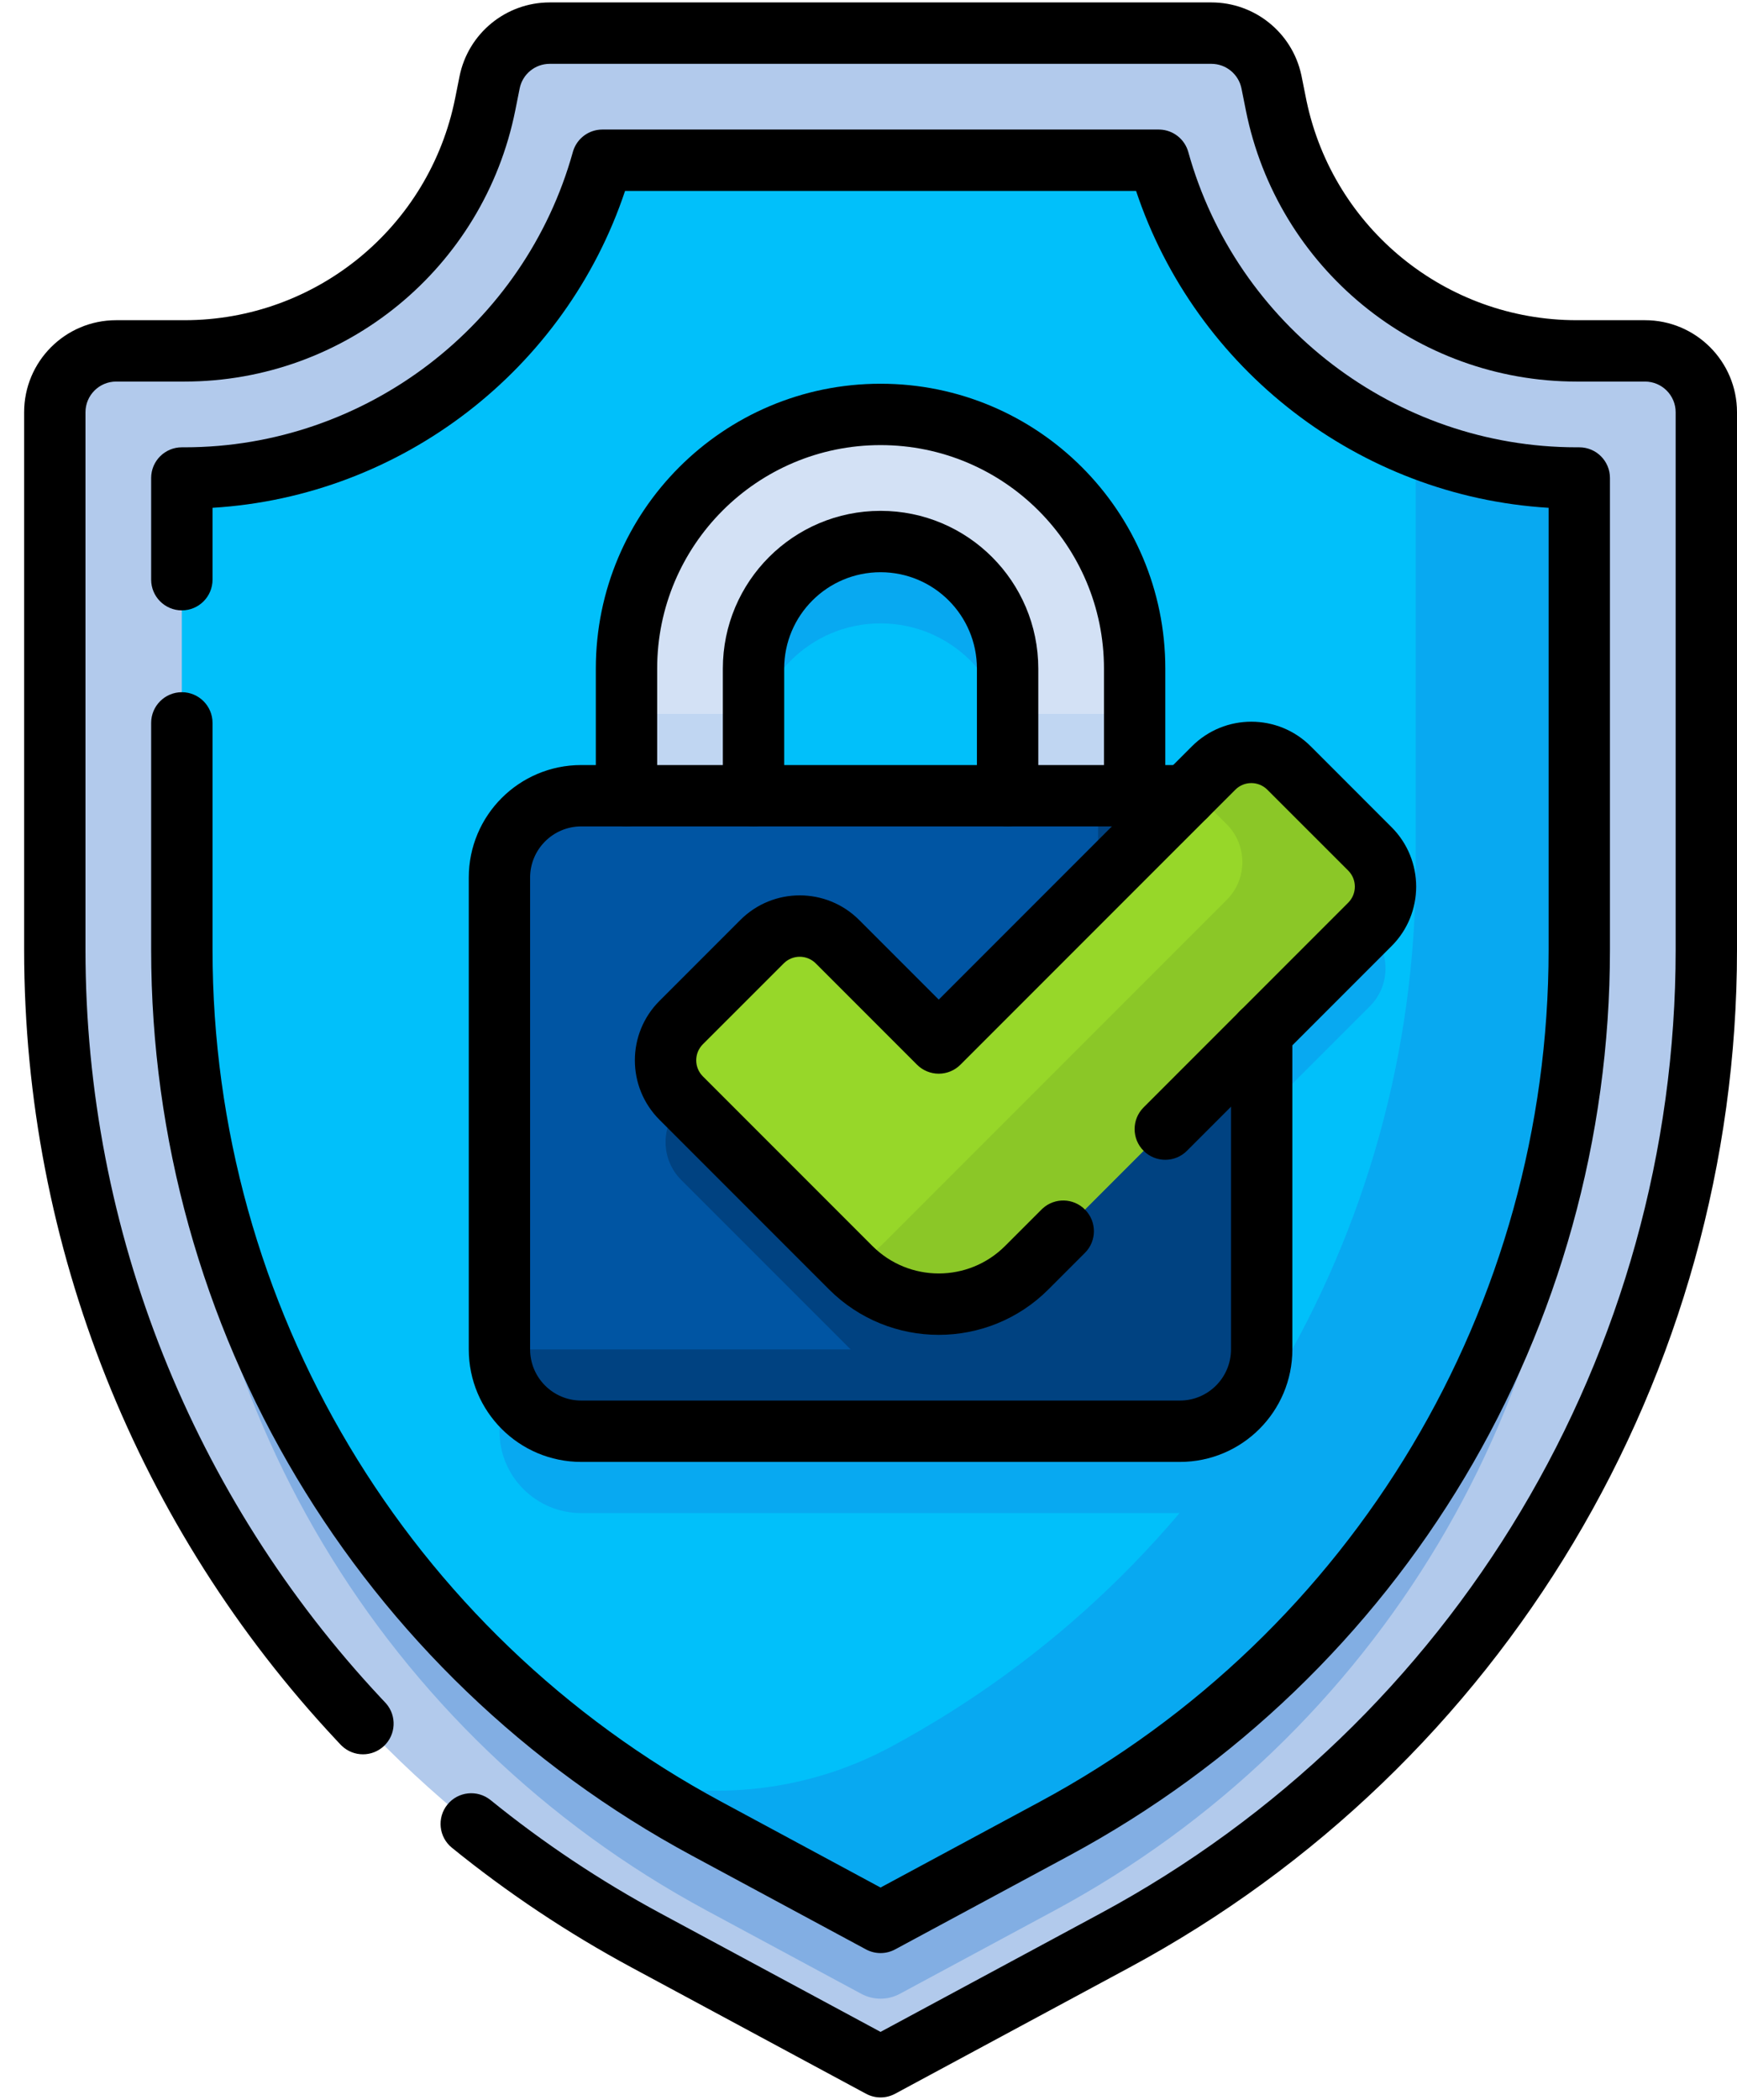
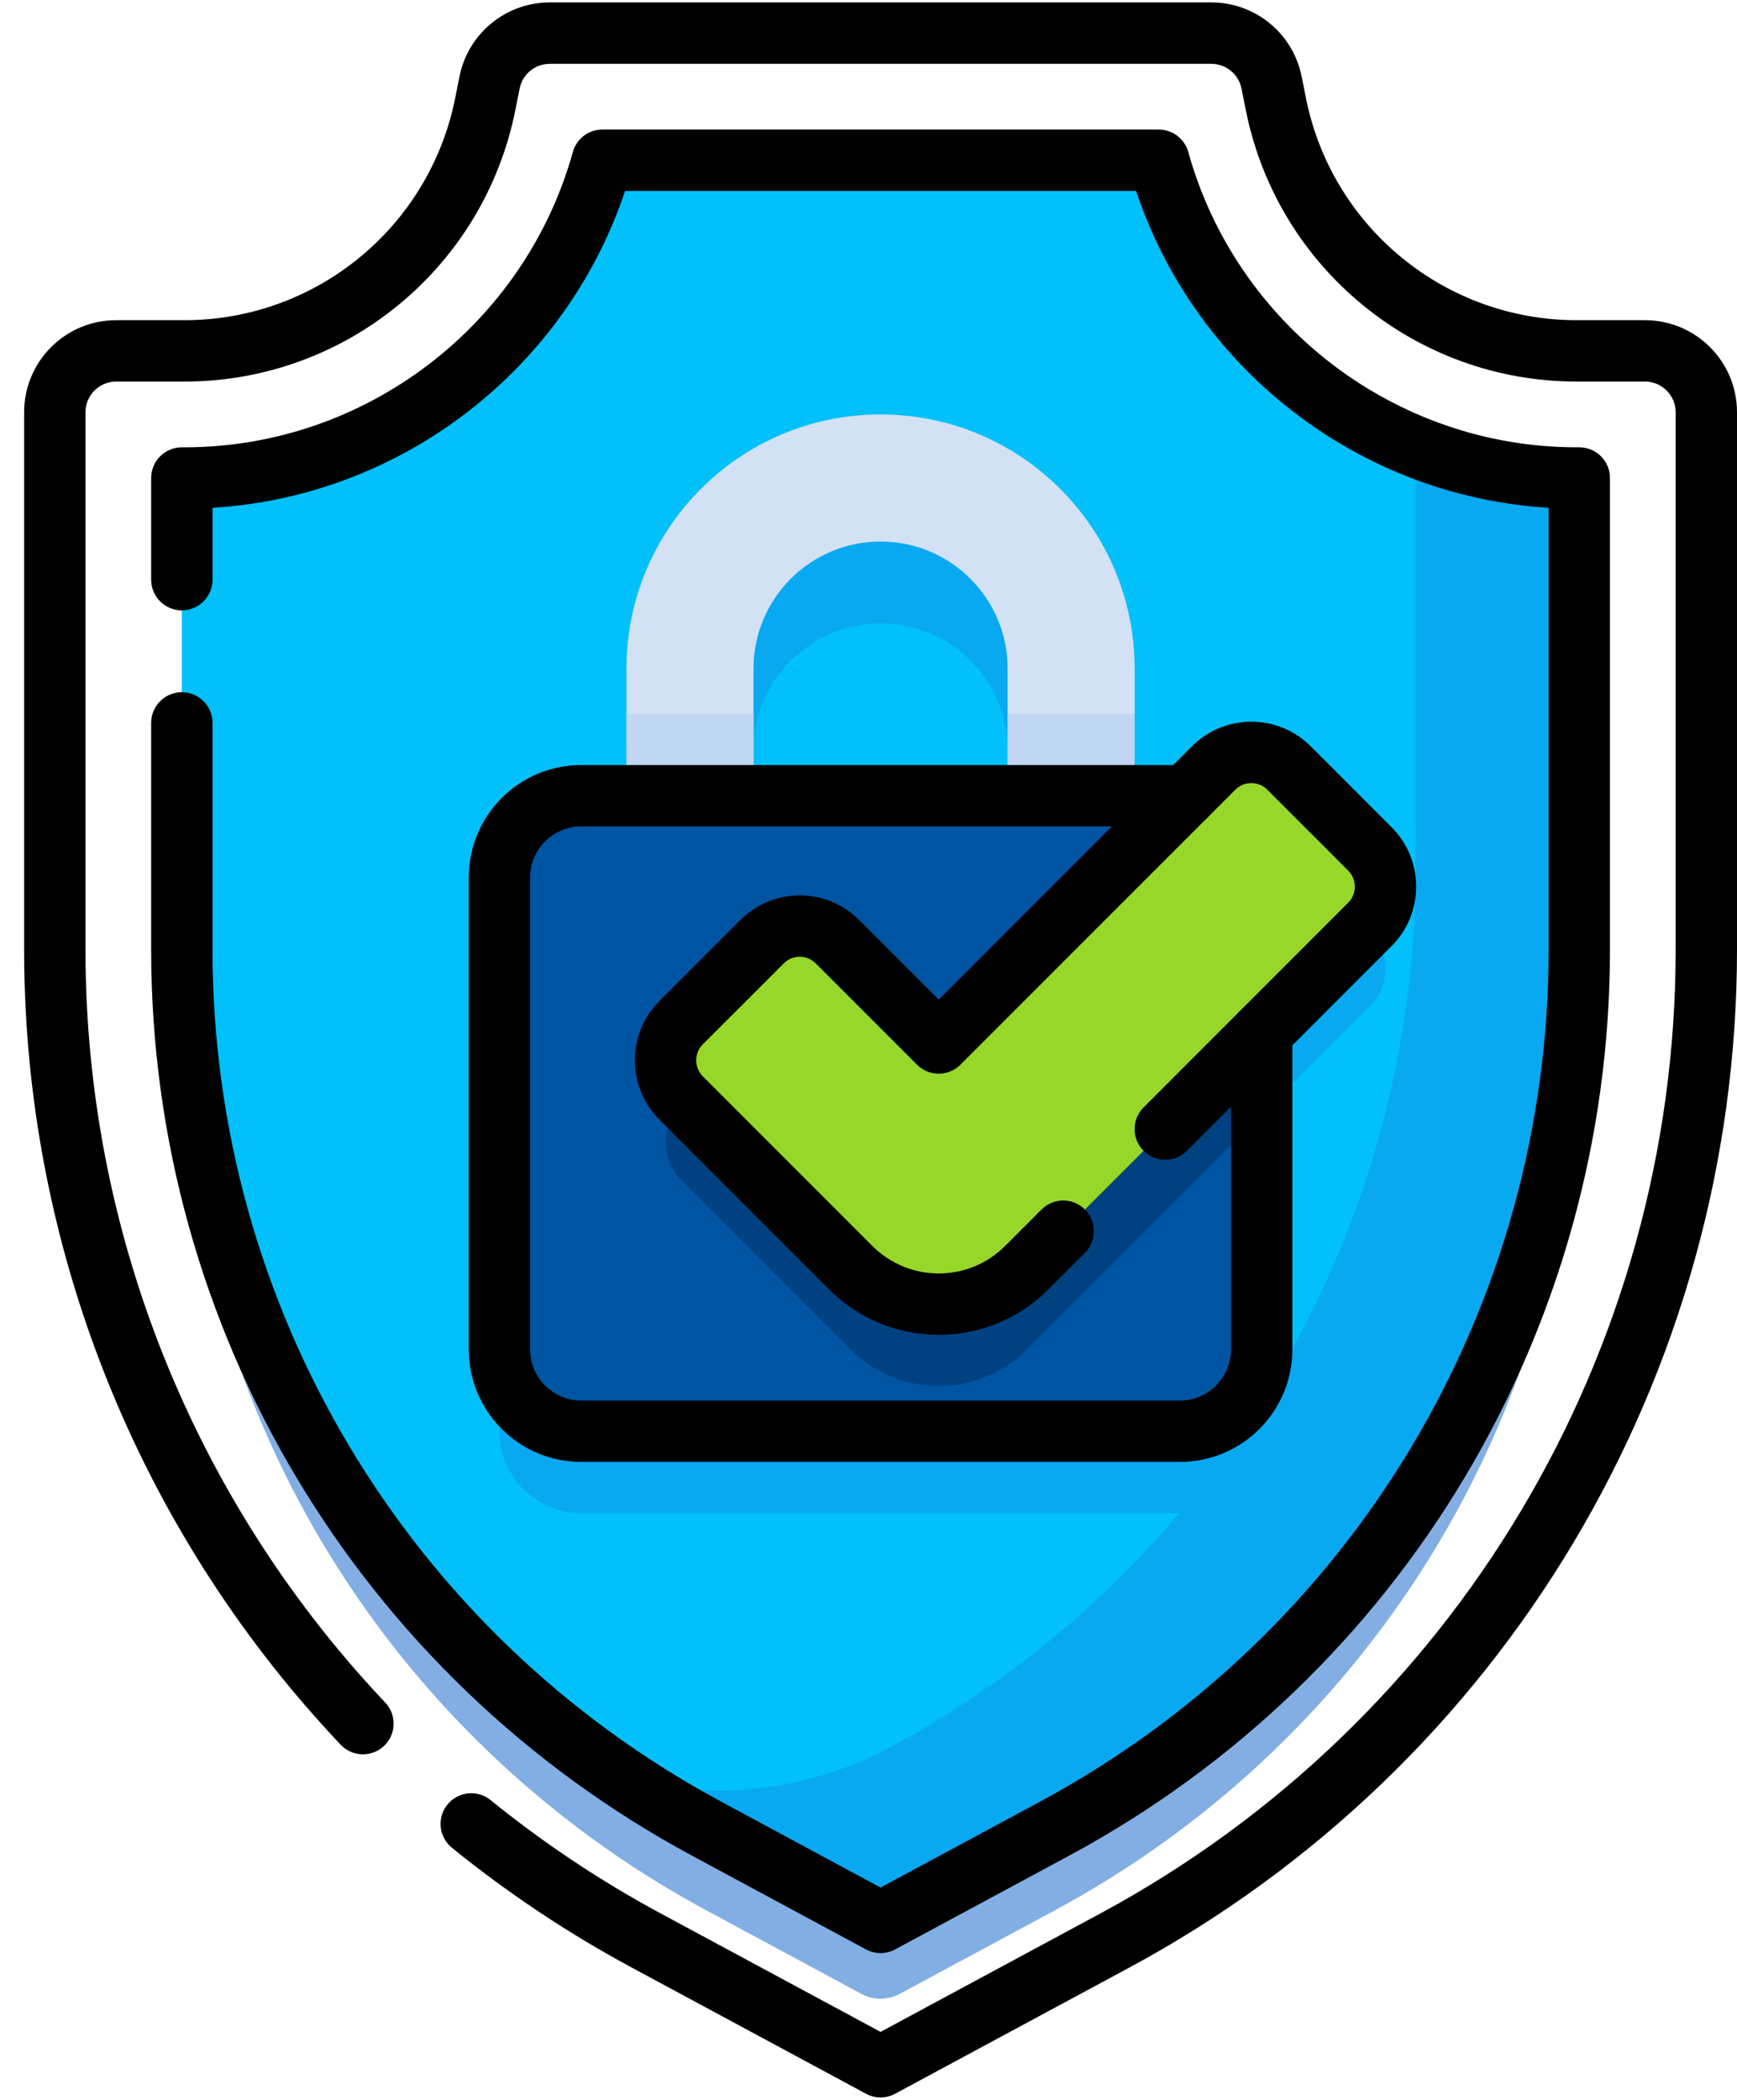
<svg xmlns="http://www.w3.org/2000/svg" width="48" height="58" viewBox="0 0 48 58" fill="none">
-   <path d="M30.808 53.599L24.333 57.084L17.859 53.599C7.792 48.178 1.514 37.667 1.514 26.234V11.387C1.514 10.45 2.273 9.691 3.21 9.691H5.097C9.138 9.691 12.617 6.839 13.409 2.877L13.529 2.278C13.688 1.485 14.383 0.915 15.191 0.915H33.475C34.283 0.915 34.979 1.485 35.138 2.278L35.258 2.877C36.05 6.839 39.529 9.691 43.569 9.691H45.457C46.393 9.691 47.152 10.45 47.152 11.387V26.234C47.152 37.667 40.874 48.178 30.808 53.599Z" fill="#B2CAEC" />
  <path d="M19.524 52.768C10.581 47.953 5.025 38.651 5.025 28.494V15.463H5.097C10.495 15.463 15.218 11.821 16.646 6.686H32.02C33.449 11.821 38.172 15.463 43.569 15.463H43.642V28.494C43.642 38.651 38.086 47.953 29.143 52.768L24.869 55.069C24.535 55.25 24.132 55.25 23.798 55.069L19.524 52.768Z" fill="#82AEE3" />
  <path d="M19.524 50.508C10.581 45.692 5.025 36.391 5.025 26.234V13.202H5.097C10.495 13.202 15.218 9.561 16.646 4.426H32.02C33.449 9.561 38.172 13.202 43.569 13.202H43.642V26.234C43.642 36.391 38.086 45.692 29.143 50.508L24.333 53.098L19.524 50.508Z" fill="#01C0FA" />
  <path d="M37.855 25.707L35.622 23.474C35.046 22.898 34.112 22.898 33.536 23.474L32.765 24.245C32.712 24.241 32.659 24.239 32.605 24.239H31.355V20.728C31.355 16.851 28.211 13.707 24.334 13.707C20.456 13.707 17.312 16.851 17.312 20.728V24.239H16.062C14.813 24.239 13.802 25.251 13.802 26.499V39.532C13.802 40.78 14.813 41.792 16.062 41.792H32.605C33.853 41.792 34.865 40.78 34.865 39.532V30.782L37.855 27.792C38.431 27.217 38.431 26.283 37.855 25.707ZM20.823 20.728C20.823 18.789 22.394 17.218 24.333 17.218C26.272 17.218 27.844 18.789 27.844 20.728V24.239H20.823L20.823 20.728Z" fill="#08A9F1" />
  <path d="M43.569 13.202C42.009 13.202 40.505 12.898 39.121 12.341V23.973C39.121 34.13 33.566 43.432 24.622 48.247C22.333 49.48 19.688 49.773 17.23 49.126C17.967 49.62 18.732 50.081 19.524 50.508L24.333 53.097L29.143 50.508C38.086 45.692 43.642 36.391 43.642 26.234V13.202H43.569Z" fill="#08A9F1" />
  <path d="M24.333 11.447C20.456 11.447 17.312 14.591 17.312 18.468V21.979L19.067 23.734L20.823 21.979V18.468C20.823 16.529 22.394 14.958 24.333 14.958C26.272 14.958 27.844 16.529 27.844 18.468V21.979L29.599 23.734L31.354 21.979V18.468C31.355 14.591 28.211 11.447 24.333 11.447Z" fill="#D3E1F5" />
  <path d="M20.823 19.718H17.312V21.979L19.067 23.734L20.823 21.979V19.718Z" fill="#C0D6F2" />
  <path d="M27.844 19.718V21.979L29.599 23.734L31.355 21.979V19.718H27.844Z" fill="#C0D6F2" />
  <path d="M32.605 39.532H16.062C14.813 39.532 13.802 38.52 13.802 37.272V24.239C13.802 22.991 14.813 21.979 16.062 21.979H32.605C33.853 21.979 34.865 22.991 34.865 24.239V37.271C34.865 38.52 33.853 39.532 32.605 39.532Z" fill="#0055A3" />
-   <path d="M32.605 21.979H30.345V31.611C30.345 34.737 27.81 37.271 24.684 37.271H13.802C13.802 38.52 14.813 39.532 16.062 39.532H32.605C33.853 39.532 34.865 38.52 34.865 37.271V24.239C34.865 22.991 33.853 21.979 32.605 21.979Z" fill="#004281" />
  <path d="M34.865 24.239C34.865 23.8 34.74 23.39 34.523 23.043C34.164 23.056 33.81 23.2 33.536 23.474L25.941 31.069L23.143 28.271C22.567 27.695 21.633 27.695 21.057 28.271L18.824 30.504C18.248 31.08 18.248 32.014 18.824 32.59L23.508 37.273C24.851 38.617 27.03 38.617 28.374 37.273L34.865 30.782L34.865 24.239Z" fill="#004281" />
  <path d="M25.941 28.808L23.143 26.01C22.567 25.434 21.633 25.434 21.057 26.01L18.824 28.244C18.248 28.82 18.248 29.753 18.824 30.329L23.508 35.013C24.851 36.357 27.03 36.357 28.374 35.013L37.855 25.532C38.431 24.956 38.431 24.023 37.855 23.447L35.622 21.213C35.046 20.637 34.112 20.637 33.536 21.213L25.941 28.808Z" fill="#97D729" />
-   <path d="M37.855 23.447L35.622 21.213C35.046 20.637 34.112 20.637 33.536 21.213L32.94 21.809L33.9 22.768C34.475 23.344 34.475 24.278 33.9 24.854L24.419 34.335C24.14 34.613 23.826 34.834 23.491 34.997L23.508 35.013C24.852 36.357 27.03 36.357 28.374 35.013L37.855 25.532C38.431 24.956 38.431 24.023 37.855 23.447Z" fill="#8BC727" />
-   <path d="M30.507 21.979V18.468C30.507 15.059 27.743 12.294 24.333 12.294C20.924 12.294 18.16 15.059 18.16 18.468V21.979C18.16 22.447 17.78 22.826 17.312 22.826C16.844 22.826 16.465 22.447 16.465 21.979V18.468C16.465 14.122 19.988 10.599 24.333 10.599C28.679 10.599 32.202 14.122 32.202 18.468V21.979C32.202 22.447 31.823 22.826 31.355 22.826C30.887 22.826 30.507 22.447 30.507 21.979Z" fill="black" />
-   <path d="M26.996 21.979V18.468C26.996 16.997 25.804 15.805 24.333 15.805C22.863 15.805 21.67 16.997 21.67 18.468V21.979C21.67 22.447 21.291 22.826 20.823 22.826C20.355 22.826 19.975 22.447 19.975 21.979V18.468C19.975 16.061 21.926 14.11 24.333 14.11C26.74 14.11 28.691 16.061 28.692 18.468V21.979C28.692 22.447 28.312 22.826 27.844 22.826C27.376 22.826 26.996 22.447 26.996 21.979Z" fill="black" />
  <path d="M46.305 26.234V11.387C46.305 10.919 45.925 10.539 45.457 10.539H43.569C39.125 10.539 35.298 7.402 34.427 3.044L34.307 2.444C34.227 2.048 33.879 1.763 33.475 1.763H15.191C14.787 1.763 14.439 2.048 14.36 2.444L14.24 3.044C13.368 7.402 9.542 10.539 5.097 10.539H3.21C2.742 10.539 2.362 10.919 2.362 11.387V26.234C2.362 34.026 5.36 41.378 10.523 46.895L10.645 47.025L10.674 47.057C10.966 47.398 10.942 47.911 10.613 48.223C10.283 48.535 9.77 48.531 9.445 48.221L9.414 48.191L9.285 48.053C3.833 42.227 0.667 34.464 0.667 26.234V11.387C0.667 9.982 1.805 8.844 3.21 8.844H5.097C8.734 8.844 11.865 6.277 12.578 2.711L12.698 2.112L12.698 2.111C12.936 0.923 13.979 0.067 15.191 0.067H33.475C34.669 0.067 35.699 0.896 35.957 2.056L35.969 2.111V2.112L36.089 2.711L36.106 2.795C36.851 6.317 39.961 8.844 43.569 8.844H45.457C46.861 8.844 48 9.982 48 11.387V26.234C48 37.979 41.551 48.776 31.209 54.345L24.735 57.831C24.484 57.966 24.183 57.966 23.932 57.831L17.457 54.345C15.682 53.389 14.021 52.279 12.488 51.036L13.556 49.719C15.007 50.896 16.58 51.947 18.261 52.852L24.333 56.122L30.405 52.852C40.198 47.58 46.305 37.356 46.305 26.234ZM12.363 49.844C12.658 49.48 13.192 49.425 13.556 49.719L12.488 51.036C12.125 50.742 12.069 50.208 12.363 49.844Z" fill="black" />
  <path d="M4.177 16.011V13.202C4.177 12.734 4.557 12.355 5.025 12.355H5.097C10.111 12.355 14.502 8.97 15.83 4.199L15.84 4.165C15.953 3.816 16.277 3.578 16.646 3.578H32.02L32.056 3.579C32.422 3.594 32.738 3.843 32.837 4.199C34.164 8.97 38.555 12.355 43.569 12.355H43.642C44.11 12.355 44.489 12.734 44.489 13.202V26.234C44.489 36.703 38.763 46.291 29.545 51.254L24.735 53.844C24.484 53.979 24.182 53.979 23.931 53.844L19.122 51.254C9.904 46.291 4.177 36.703 4.177 26.234V19.967C4.177 19.499 4.557 19.119 5.025 19.119C5.493 19.119 5.873 19.499 5.873 19.967V26.234C5.873 36.079 11.257 45.094 19.926 49.761L24.333 52.135L28.741 49.762C37.41 45.094 42.794 36.079 42.794 26.234V14.026C37.558 13.709 33.038 10.201 31.394 5.273H17.273C15.628 10.201 11.109 13.709 5.873 14.026V16.011C5.873 16.479 5.493 16.859 5.025 16.859C4.557 16.859 4.177 16.479 4.177 16.011Z" fill="black" />
  <path d="M12.954 37.271V24.239C12.954 22.522 14.345 21.131 16.062 21.131H32.605C32.66 21.131 32.715 21.132 32.77 21.135L32.825 21.139L32.868 21.143C33.313 21.197 33.642 21.591 33.611 22.044C33.579 22.496 33.197 22.84 32.749 22.832L32.705 22.83L32.655 22.827C32.639 22.826 32.622 22.826 32.605 22.826H16.062C15.282 22.826 14.649 23.459 14.649 24.239V37.271C14.649 38.051 15.282 38.684 16.062 38.684H32.605C33.385 38.684 34.017 38.051 34.017 37.271V28.522C34.017 28.054 34.397 27.674 34.865 27.674C35.333 27.674 35.713 28.054 35.713 28.522V37.271C35.713 38.988 34.321 40.379 32.605 40.379H16.062C14.345 40.379 12.954 38.988 12.954 37.271Z" fill="black" />
  <path d="M32.937 20.614C33.844 19.707 35.314 19.707 36.221 20.614L38.454 22.847C39.361 23.754 39.361 25.225 38.454 26.132L32.8 31.786C32.469 32.117 31.933 32.117 31.602 31.786C31.271 31.455 31.271 30.918 31.602 30.587L37.256 24.933C37.501 24.688 37.501 24.291 37.256 24.046L35.022 21.813C34.777 21.568 34.38 21.568 34.136 21.813L26.54 29.408C26.381 29.567 26.166 29.656 25.941 29.656C25.716 29.656 25.5 29.567 25.341 29.408L22.543 26.61C22.298 26.365 21.901 26.365 21.657 26.61L19.423 28.843C19.178 29.088 19.178 29.485 19.423 29.73L24.107 34.414C25.12 35.427 26.762 35.427 27.775 34.414L28.782 33.407L28.814 33.377C29.146 33.076 29.66 33.086 29.98 33.407C30.312 33.738 30.312 34.275 29.98 34.606L28.973 35.613C27.299 37.288 24.583 37.288 22.908 35.613L18.224 30.929C17.317 30.022 17.317 28.552 18.224 27.645L20.458 25.411C21.365 24.504 22.835 24.504 23.742 25.411L25.941 27.61L32.937 20.614Z" fill="black" />
</svg>